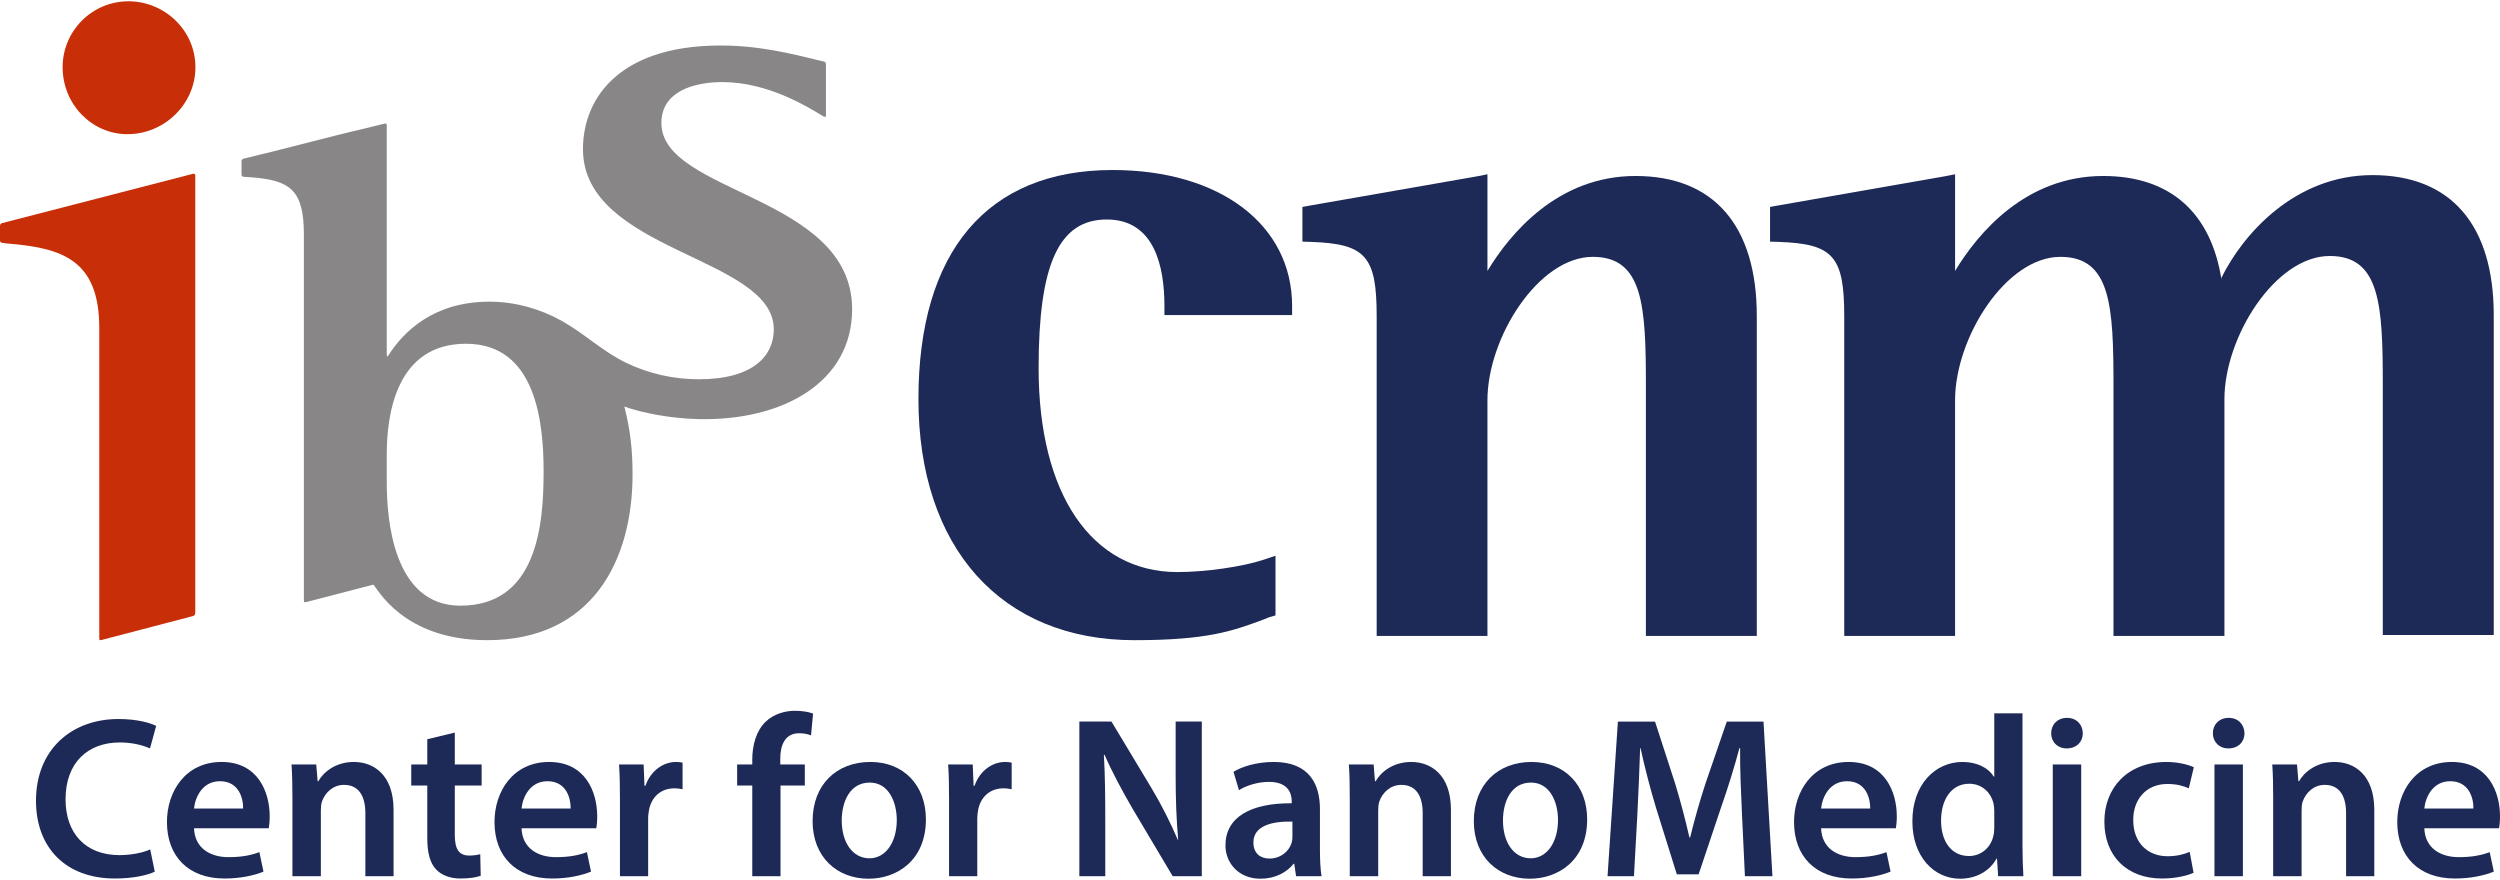
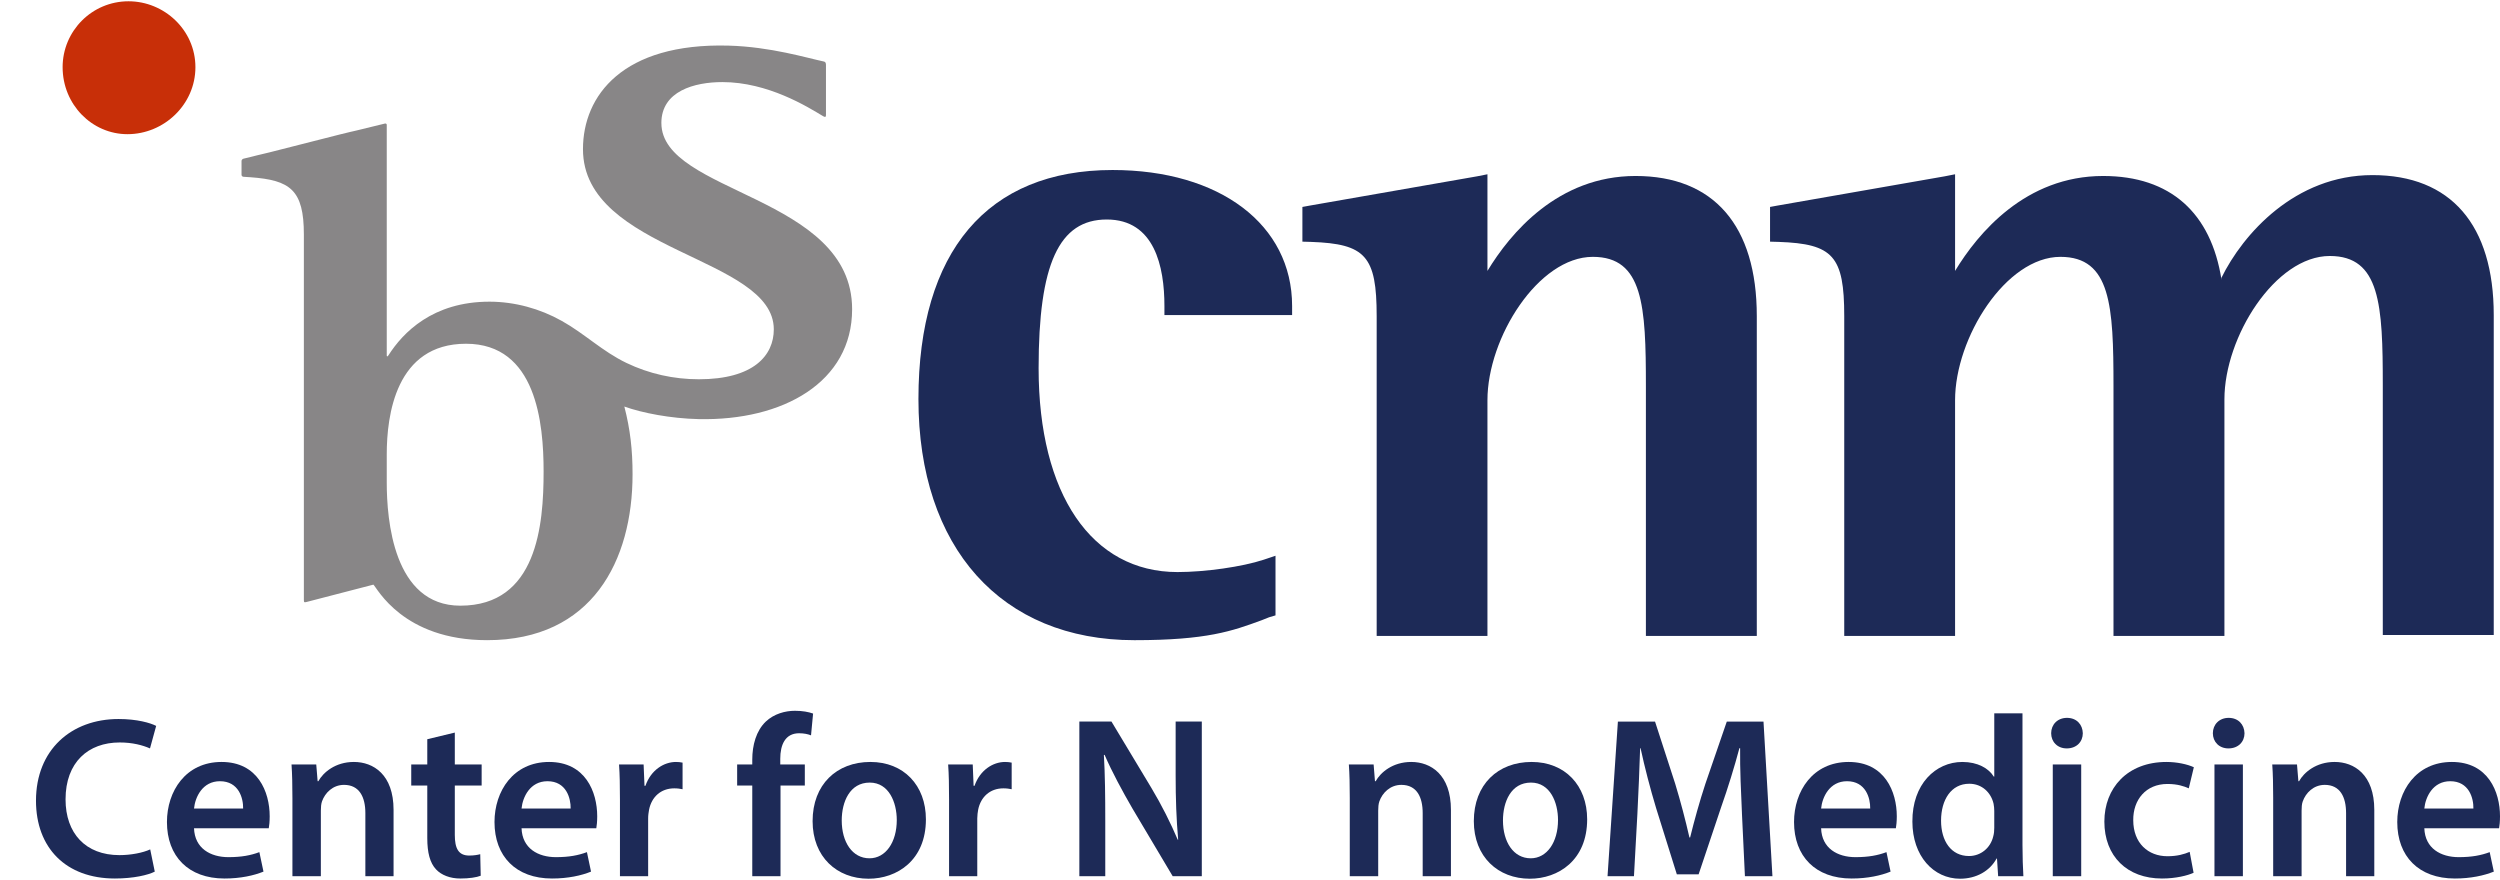
<svg xmlns="http://www.w3.org/2000/svg" id="uuid-e53ff641-9fc8-48b2-8d67-859ba8800f4d" width="500" height="176" viewBox="0 0 500 176">
  <defs>
    <style>.uuid-5eb38c02-4308-42a0-822b-b5bff476d214{fill:#888687;}.uuid-5eb38c02-4308-42a0-822b-b5bff476d214,.uuid-5d9fd491-16dc-4a6a-b4c8-e9fc632068c7,.uuid-5b51235c-e3d1-4fef-b5c4-e55c77de1d10{stroke-width:0px;}.uuid-5d9fd491-16dc-4a6a-b4c8-e9fc632068c7{fill:#1d2a57;}.uuid-5b51235c-e3d1-4fef-b5c4-e55c77de1d10{fill:#c82f08;}</style>
  </defs>
  <path class="uuid-5d9fd491-16dc-4a6a-b4c8-e9fc632068c7" d="M222.502,34.002c-25.035,0-38.815,16.281-38.815,45.809,0,29.739,16.565,48.224,43.195,48.224,14.56,0,19.596-1.843,25.422-3.979l1.526-.606,1.271-.376v-11.924l-2.366.793c-4.288,1.417-11.696,2.469-17.235,2.469-17.167,0-27.779-15.583-27.779-40.764,0-20.837,4.062-29.748,13.634-29.748,9.551,0,11.529,9.411,11.529,17.297v1.821h25.537v-1.821c0-16.252-14.44-27.195-35.92-27.195Z" />
  <path class="uuid-5d9fd491-16dc-4a6a-b4c8-e9fc632068c7" d="M327.103,35.197c-15.508,0-25.041,11.43-29.613,18.985v-19.328l-2.055.408-33.502,5.86-1.453.266v6.944l1.751.05c10.867.383,13.104,2.821,13.104,14.839v63.962h22.155v-47.136c0-12.509,10.193-28.676,21.076-28.676,10.087,0,10.615,9.812,10.615,25.846v49.966h22.18v-63.962c0-18.079-8.582-28.024-24.257-28.024Z" />
  <path class="uuid-5d9fd491-16dc-4a6a-b4c8-e9fc632068c7" d="M474.488,35.021c-15.504,0-25.902,11.795-30.204,20.544l.02.41c-2.093-13.444-10.259-20.778-23.68-20.778-15.513,0-25.035,11.43-29.609,18.985v-19.328l-2.059.408-33.498,5.86-1.449.266v6.944l1.748.05c10.849.383,13.091,2.821,13.091,14.839v63.962h22.167v-47.136c0-12.509,10.18-28.676,21.071-28.676,10.094,0,10.612,9.812,10.612,25.846v49.966h22.187v-47.316c0-12.505,10.177-28.669,21.071-28.669,10.096,0,10.603,9.806,10.603,25.844v49.959h22.191v-63.965c0-18.068-8.582-28.016-24.264-28.016Z" />
  <path class="uuid-5eb38c02-4308-42a0-822b-b5bff476d214" d="M92.066,121.136c-13.415,0-14.716-17.282-14.716-24.609v-5.66c0-7.751,1.776-22.117,15.849-22.117s15.522,15.876,15.522,25.56c0,10.655-1.286,26.826-16.655,26.826M132.273,24.611c0-6.404,6.627-8.193,12.201-8.193,9.119,0,17.027,4.939,20.143,6.814.412.252.577.182.577-.212v-9.936c0-.338,0-.703-.473-.793-3.247-.676-10.585-2.938-19.023-3.168-21.139-.563-29.104,9.982-29.104,20.709,0,20.546,38.166,21.452,38.166,36.039,0,5.205-4.017,9.982-14.99,9.982-5.036,0-9.97-1.1-14.465-3.26-4.815-2.305-8.404-5.881-12.949-8.411-4.364-2.456-9.429-3.848-14.467-3.848-11.331,0-17.304,6.176-20.209,10.743-.194.284-.329.261-.329,0V24.976c0-.201-.169-.311-.365-.266l-5.637,1.377-1.023.237-.113.022-2.138.52-14.19,3.61-2.683.642-.516.135-.511.126-1.455.351c-.221.045-.415.259-.415.453v2.801c0,.192.194.374.415.374l1.377.09c7.942.581,10.675,2.524,10.675,11.446v73.11c0,.532.106.505.656.36h0l13.253-3.438c.732.649,5.883,11.108,22.736,11.108,21.017,0,29.093-15.905,29.093-33.171,0-4.856-.457-8.97-1.643-13.553,3.571,1.28,9.252,2.388,14.848,2.512,16.887.37,30.708-7.386,30.708-21.977,0-22.788-38.148-23.095-38.148-37.235" />
  <path class="uuid-5b51235c-e3d1-4fef-b5c4-e55c77de1d10" d="M12.523,13.444C12.523,6.205,18.379.257,25.706.257c7.113,0,13.377,5.721,13.377,13.188,0,7.436-6.264,13.39-13.591,13.39-7.113,0-12.969-5.955-12.969-13.39" />
-   <path class="uuid-5b51235c-e3d1-4fef-b5c4-e55c77de1d10" d="M38.635,34.75L.421,44.619c-.225.05-.421.288-.421.493v3.013c0,.216.203.399.421.446l.863.113c11.049.881,18.568,3.177,18.568,16.921v61.975c0,.532.111.511.656.363l18.007-4.711c.541-.138.541-.491.541-.951V35.066c0-.225-.178-.363-.421-.315" />
  <path class="uuid-5d9fd491-16dc-4a6a-b4c8-e9fc632068c7" d="M30.956,174.323c-1.329.685-4.265,1.379-7.978,1.379-9.817,0-15.781-6.151-15.781-15.556,0-10.189,7.066-16.342,16.511-16.342,3.716,0,6.377.782,7.526,1.377l-1.235,4.502c-1.471-.644-3.49-1.19-6.059-1.19-6.28,0-10.829,3.943-10.829,11.379,0,6.787,3.995,11.153,10.779,11.153,2.298,0,4.68-.464,6.153-1.147l.912,4.445Z" />
  <path class="uuid-5d9fd491-16dc-4a6a-b4c8-e9fc632068c7" d="M38.804,165.653c.14,4.033,3.308,5.777,6.883,5.777,2.616,0,4.493-.363,6.187-1.005l.823,3.898c-1.924.78-4.583,1.379-7.792,1.379-7.246,0-11.514-4.457-11.514-11.293,0-6.192,3.763-12.018,10.919-12.018,7.246,0,9.63,5.962,9.63,10.871,0,1.054-.09,1.886-.185,2.39h-14.952ZM48.625,161.701c.043-2.062-.872-5.457-4.639-5.457-3.483,0-4.952,3.163-5.182,5.457h9.821Z" />
  <path class="uuid-5d9fd491-16dc-4a6a-b4c8-e9fc632068c7" d="M58.483,159.547c0-2.573-.047-4.727-.178-6.651h4.946l.275,3.348h.142c.96-1.746,3.393-3.853,7.106-3.853,3.9,0,7.938,2.517,7.938,9.585v13.264h-5.64v-12.622c0-3.211-1.199-5.644-4.269-5.644-2.249,0-3.806,1.609-4.405,3.303-.178.505-.228,1.194-.228,1.834v13.129h-5.687v-15.693Z" />
  <path class="uuid-5d9fd491-16dc-4a6a-b4c8-e9fc632068c7" d="M90.962,146.515v6.381h5.367v4.216h-5.367v9.867c0,2.708.732,4.132,2.886,4.132.964,0,1.697-.138,2.201-.273l.095,4.308c-.825.327-2.296.556-4.078.556-2.066,0-3.81-.694-4.867-1.839-1.196-1.28-1.742-3.303-1.742-6.237v-10.515h-3.208v-4.216h3.208v-5.051l5.504-1.329Z" />
  <path class="uuid-5d9fd491-16dc-4a6a-b4c8-e9fc632068c7" d="M104.309,165.653c.142,4.033,3.303,5.777,6.881,5.777,2.614,0,4.49-.363,6.194-1.005l.822,3.898c-1.922.78-4.583,1.379-7.8,1.379-7.242,0-11.507-4.457-11.507-11.293,0-6.192,3.763-12.018,10.916-12.018,7.246,0,9.628,5.962,9.628,10.871,0,1.054-.092,1.886-.182,2.39h-14.952ZM114.129,161.701c.04-2.062-.876-5.457-4.635-5.457-3.488,0-4.955,3.163-5.185,5.457h9.819Z" />
  <path class="uuid-5d9fd491-16dc-4a6a-b4c8-e9fc632068c7" d="M123.991,160.09c0-3.022-.043-5.182-.182-7.194h4.914l.176,4.263h.189c1.093-3.168,3.715-4.768,6.097-4.768.543,0,.87.045,1.329.135v5.322c-.46-.095-.962-.18-1.654-.18-2.704,0-4.538,1.739-5.045,4.263-.09.505-.185,1.106-.185,1.748v11.561h-5.639v-15.15Z" />
  <path class="uuid-5d9fd491-16dc-4a6a-b4c8-e9fc632068c7" d="M150.454,175.241v-18.129h-3.024v-4.216h3.024v-.969c0-2.888.78-5.781,2.711-7.616,1.649-1.559,3.893-2.154,5.824-2.154,1.514,0,2.708.23,3.628.552l-.412,4.36c-.599-.239-1.379-.419-2.388-.419-2.796,0-3.765,2.343-3.765,5.099v1.147h4.912v4.216h-4.86v18.129h-5.649Z" />
  <path class="uuid-5d9fd491-16dc-4a6a-b4c8-e9fc632068c7" d="M185.182,163.86c0,8.21-5.777,11.883-11.469,11.883-6.327,0-11.194-4.355-11.194-11.514,0-7.341,4.824-11.838,11.565-11.838,6.651,0,11.097,4.677,11.097,11.469ZM168.346,164.094c0,4.315,2.111,7.566,5.552,7.566,3.209,0,5.457-3.163,5.457-7.661,0-3.492-1.557-7.481-5.41-7.481-3.99,0-5.599,3.855-5.599,7.575Z" />
  <path class="uuid-5d9fd491-16dc-4a6a-b4c8-e9fc632068c7" d="M189.814,160.09c0-3.022-.041-5.182-.185-7.194h4.918l.173,4.263h.187c1.102-3.168,3.713-4.768,6.097-4.768.554,0,.874.045,1.331.135v5.322c-.457-.095-.967-.18-1.654-.18-2.701,0-4.538,1.739-5.047,4.263-.086.505-.18,1.106-.18,1.748v11.561h-5.642v-15.15Z" />
  <path class="uuid-5d9fd491-16dc-4a6a-b4c8-e9fc632068c7" d="M215.869,175.241v-30.929h6.424l7.976,13.262c2.062,3.441,3.855,7.016,5.279,10.373h.086c-.361-4.128-.505-8.118-.505-12.861v-10.775h5.232v30.929h-5.824l-8.071-13.58c-1.969-3.402-4.038-7.21-5.547-10.694l-.142.043c.232,3.99.277,8.082.277,13.17v11.061h-5.185Z" />
-   <path class="uuid-5d9fd491-16dc-4a6a-b4c8-e9fc632068c7" d="M259.216,175.241l-.365-2.476h-.142c-1.374,1.737-3.713,2.979-6.602,2.979-4.497,0-7.016-3.258-7.016-6.656,0-5.642,5.002-8.485,13.255-8.436v-.374c0-1.469-.602-3.9-4.54-3.9-2.204,0-4.497.692-6.013,1.656l-1.097-3.67c1.649-1.012,4.545-1.972,8.071-1.972,7.154,0,9.222,4.538,9.222,9.402v8.084c0,2.014.088,3.986.318,5.362h-5.09ZM258.483,164.317c-3.99-.088-7.801.78-7.801,4.18,0,2.203,1.424,3.213,3.211,3.213,2.251,0,3.905-1.467,4.407-3.078.135-.419.182-.87.182-1.235v-3.08Z" />
  <path class="uuid-5d9fd491-16dc-4a6a-b4c8-e9fc632068c7" d="M269.954,159.547c0-2.573-.045-4.727-.183-6.651h4.955l.268,3.348h.142c.96-1.746,3.398-3.853,7.111-3.853,3.893,0,7.94,2.517,7.94,9.585v13.264h-5.649v-12.622c0-3.211-1.187-5.644-4.267-5.644-2.244,0-3.805,1.609-4.398,3.303-.182.505-.232,1.194-.232,1.834v13.129h-5.687v-15.693Z" />
  <path class="uuid-5d9fd491-16dc-4a6a-b4c8-e9fc632068c7" d="M317.432,163.86c0,8.21-5.784,11.883-11.471,11.883-6.329,0-11.196-4.355-11.196-11.514,0-7.341,4.824-11.838,11.561-11.838,6.654,0,11.106,4.677,11.106,11.469ZM300.592,164.094c0,4.315,2.109,7.566,5.552,7.566,3.208,0,5.459-3.163,5.459-7.661,0-3.492-1.557-7.481-5.412-7.481-3.997,0-5.599,3.855-5.599,7.575Z" />
  <path class="uuid-5d9fd491-16dc-4a6a-b4c8-e9fc632068c7" d="M348.388,162.619c-.185-3.988-.41-8.808-.363-12.98h-.146c-1,3.763-2.289,7.936-3.664,11.834l-4.493,13.399h-4.355l-4.132-13.21c-1.194-3.952-2.292-8.175-3.123-12.023h-.086c-.138,4.038-.322,8.945-.55,13.168l-.685,12.435h-5.284l2.073-30.929h7.426l4.035,12.438c1.1,3.625,2.059,7.291,2.843,10.734h.142c.825-3.346,1.875-7.158,3.069-10.779l4.265-12.392h7.341l1.787,30.929h-5.502l-.599-12.622Z" />
  <path class="uuid-5d9fd491-16dc-4a6a-b4c8-e9fc632068c7" d="M364.221,165.653c.135,4.033,3.301,5.777,6.879,5.777,2.611,0,4.497-.363,6.192-1.005l.823,3.898c-1.922.78-4.581,1.379-7.792,1.379-7.253,0-11.516-4.457-11.516-11.293,0-6.192,3.763-12.018,10.916-12.018,7.251,0,9.637,5.962,9.637,10.871,0,1.054-.097,1.886-.185,2.39h-14.954ZM374.04,161.701c.041-2.062-.879-5.457-4.639-5.457-3.483,0-4.95,3.163-5.18,5.457h9.819Z" />
  <path class="uuid-5d9fd491-16dc-4a6a-b4c8-e9fc632068c7" d="M404.496,142.66v26.292c0,2.294.086,4.777.18,6.289h-5.047l-.23-3.531h-.086c-1.336,2.474-4.04,4.033-7.3,4.033-5.315,0-9.535-4.538-9.535-11.426-.047-7.476,4.63-11.926,9.995-11.926,3.075,0,5.277,1.284,6.284,2.934h.097v-12.665h5.642ZM398.854,162.206c0-.46-.05-1.009-.14-1.46-.505-2.204-2.289-3.997-4.86-3.997-3.625,0-5.642,3.213-5.642,7.388,0,4.076,2.017,7.068,5.592,7.068,2.298,0,4.31-1.564,4.862-3.995.137-.507.187-1.052.187-1.651v-3.353Z" />
  <path class="uuid-5d9fd491-16dc-4a6a-b4c8-e9fc632068c7" d="M416.562,146.65c0,1.697-1.242,3.033-3.211,3.033-1.881,0-3.118-1.336-3.118-3.033,0-1.746,1.282-3.078,3.166-3.078,1.922,0,3.123,1.332,3.163,3.078ZM410.555,175.241v-22.345h5.687v22.345h-5.687Z" />
  <path class="uuid-5d9fd491-16dc-4a6a-b4c8-e9fc632068c7" d="M438.717,174.556c-1.201.547-3.537,1.147-6.329,1.147-6.976,0-11.516-4.457-11.516-11.385,0-6.703,4.587-11.926,12.428-11.926,2.071,0,4.177.457,5.468,1.054l-1.014,4.222c-.924-.415-2.251-.874-4.267-.874-4.313,0-6.881,3.168-6.838,7.246,0,4.592,2.983,7.206,6.838,7.206,1.969,0,3.344-.408,4.448-.874l.782,4.184Z" />
  <path class="uuid-5d9fd491-16dc-4a6a-b4c8-e9fc632068c7" d="M448.901,146.65c0,1.697-1.239,3.033-3.213,3.033-1.879,0-3.116-1.336-3.116-3.033,0-1.746,1.284-3.078,3.161-3.078,1.929,0,3.125,1.332,3.168,3.078ZM442.892,175.241v-22.345h5.687v22.345h-5.687Z" />
  <path class="uuid-5d9fd491-16dc-4a6a-b4c8-e9fc632068c7" d="M454.635,159.547c0-2.573-.045-4.727-.185-6.651h4.95l.277,3.348h.135c.964-1.746,3.398-3.853,7.113-3.853,3.896,0,7.933,2.517,7.933,9.585v13.264h-5.644v-12.622c0-3.211-1.187-5.644-4.263-5.644-2.247,0-3.806,1.609-4.401,3.303-.189.505-.232,1.194-.232,1.834v13.129h-5.684v-15.693Z" />
  <path class="uuid-5d9fd491-16dc-4a6a-b4c8-e9fc632068c7" d="M484.866,165.653c.138,4.033,3.301,5.777,6.879,5.777,2.614,0,4.497-.363,6.194-1.005l.825,3.898c-1.929.78-4.59,1.379-7.796,1.379-7.25,0-11.516-4.457-11.516-11.293,0-6.192,3.76-12.018,10.917-12.018,7.248,0,9.632,5.962,9.632,10.871,0,1.054-.09,1.886-.182,2.39h-14.952ZM494.68,161.701c.045-2.062-.874-5.457-4.635-5.457-3.483,0-4.955,3.163-5.18,5.457h9.815Z" />
</svg>